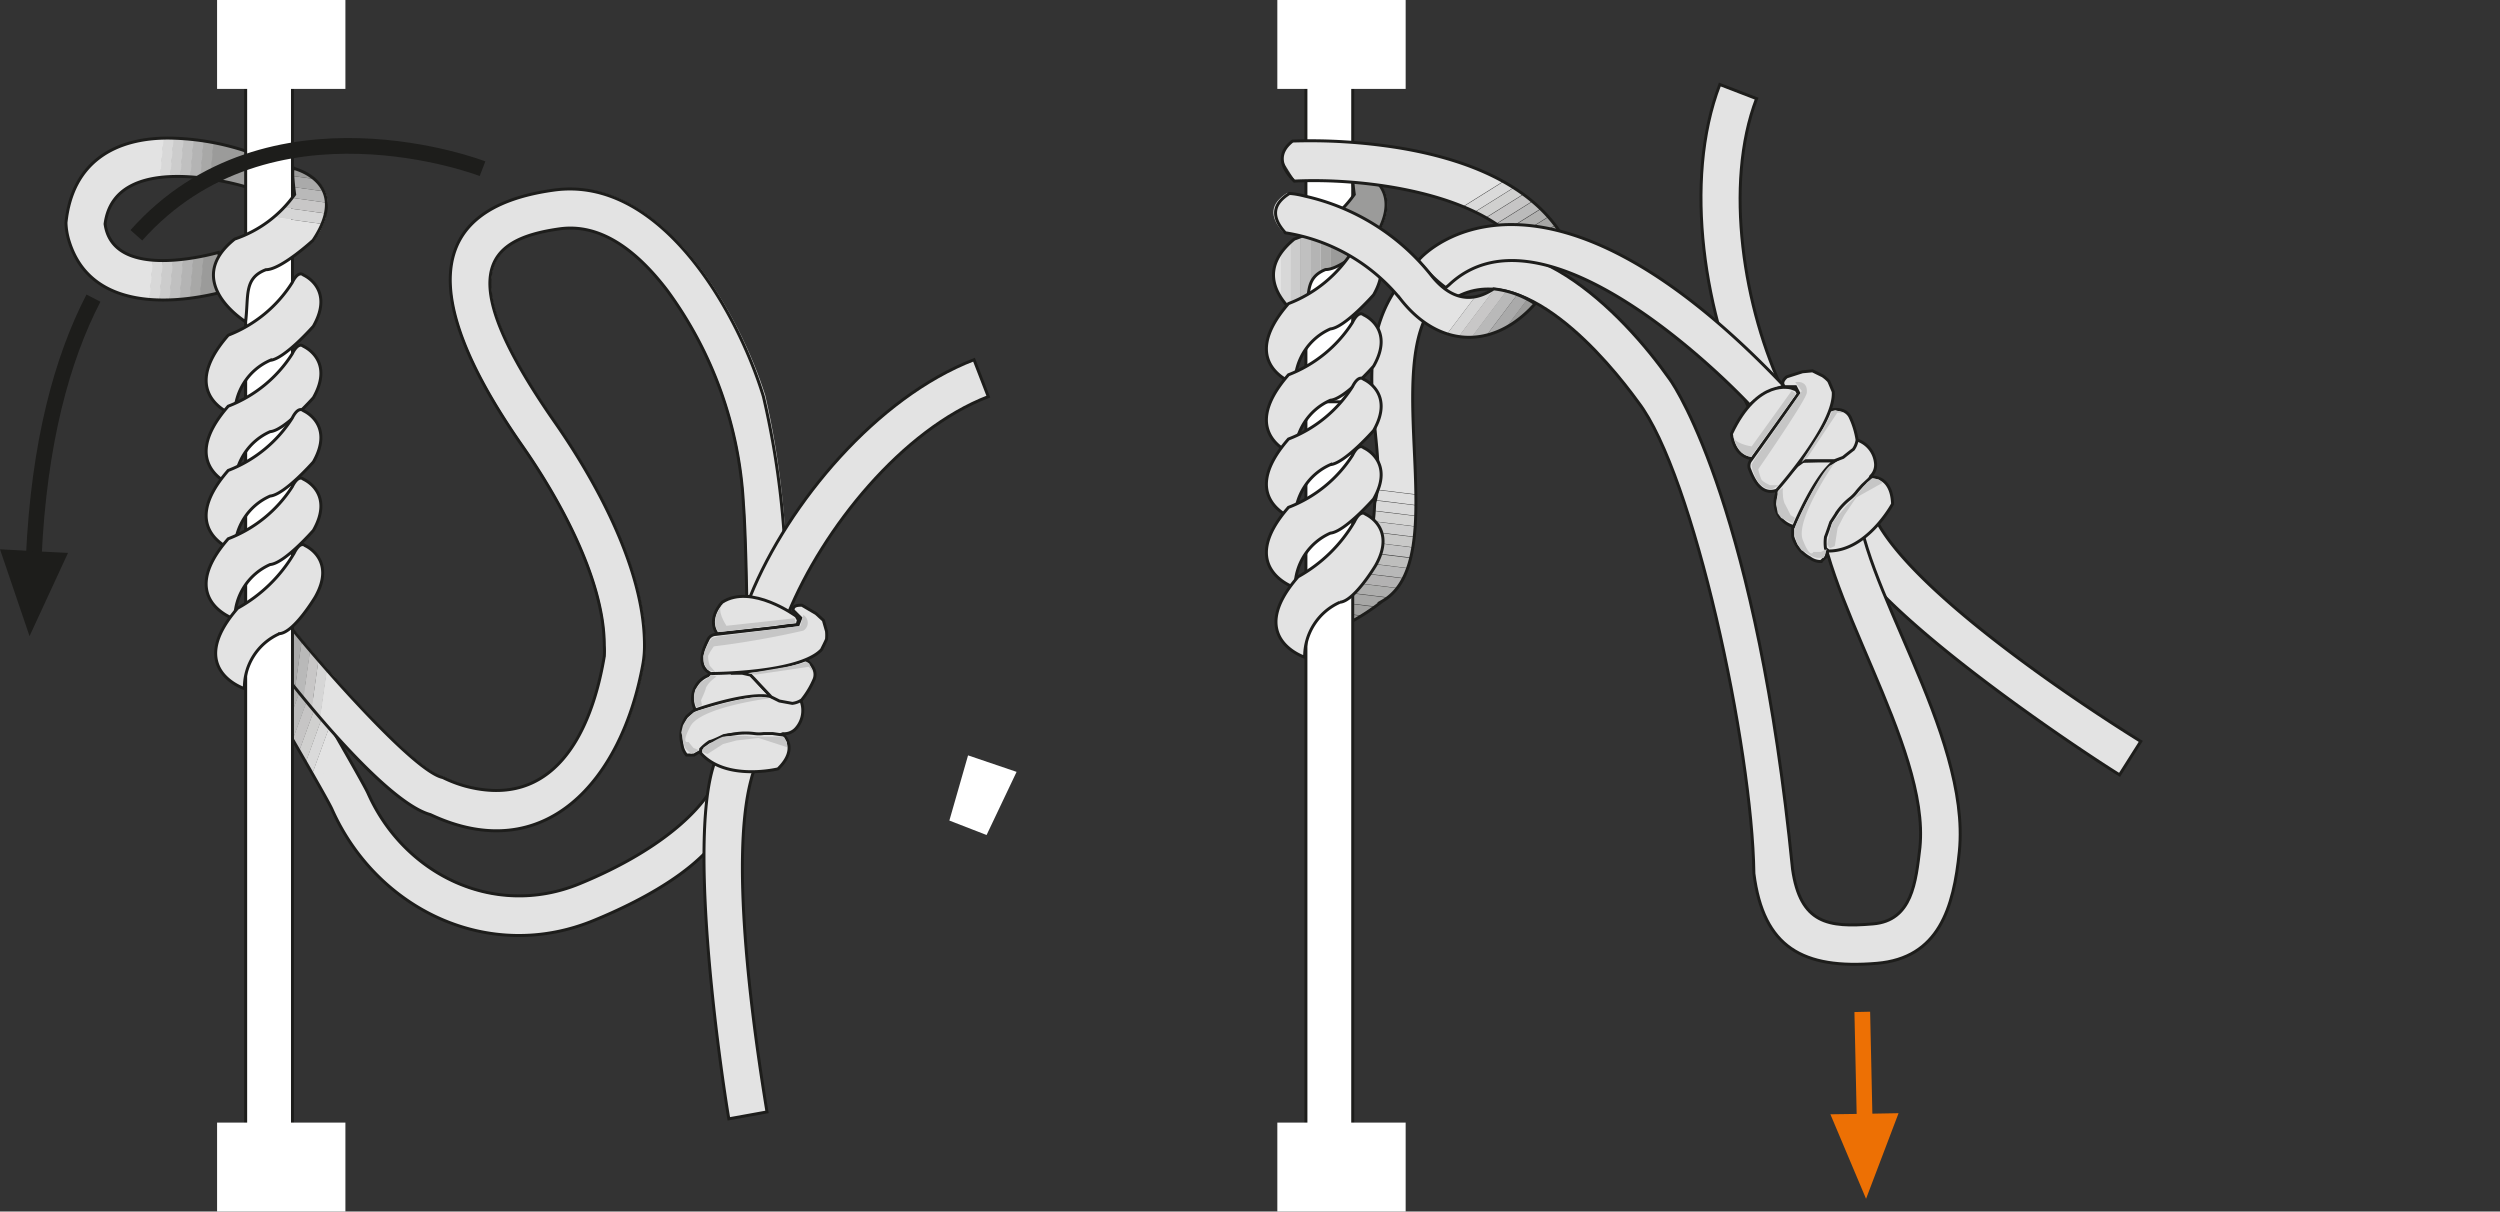
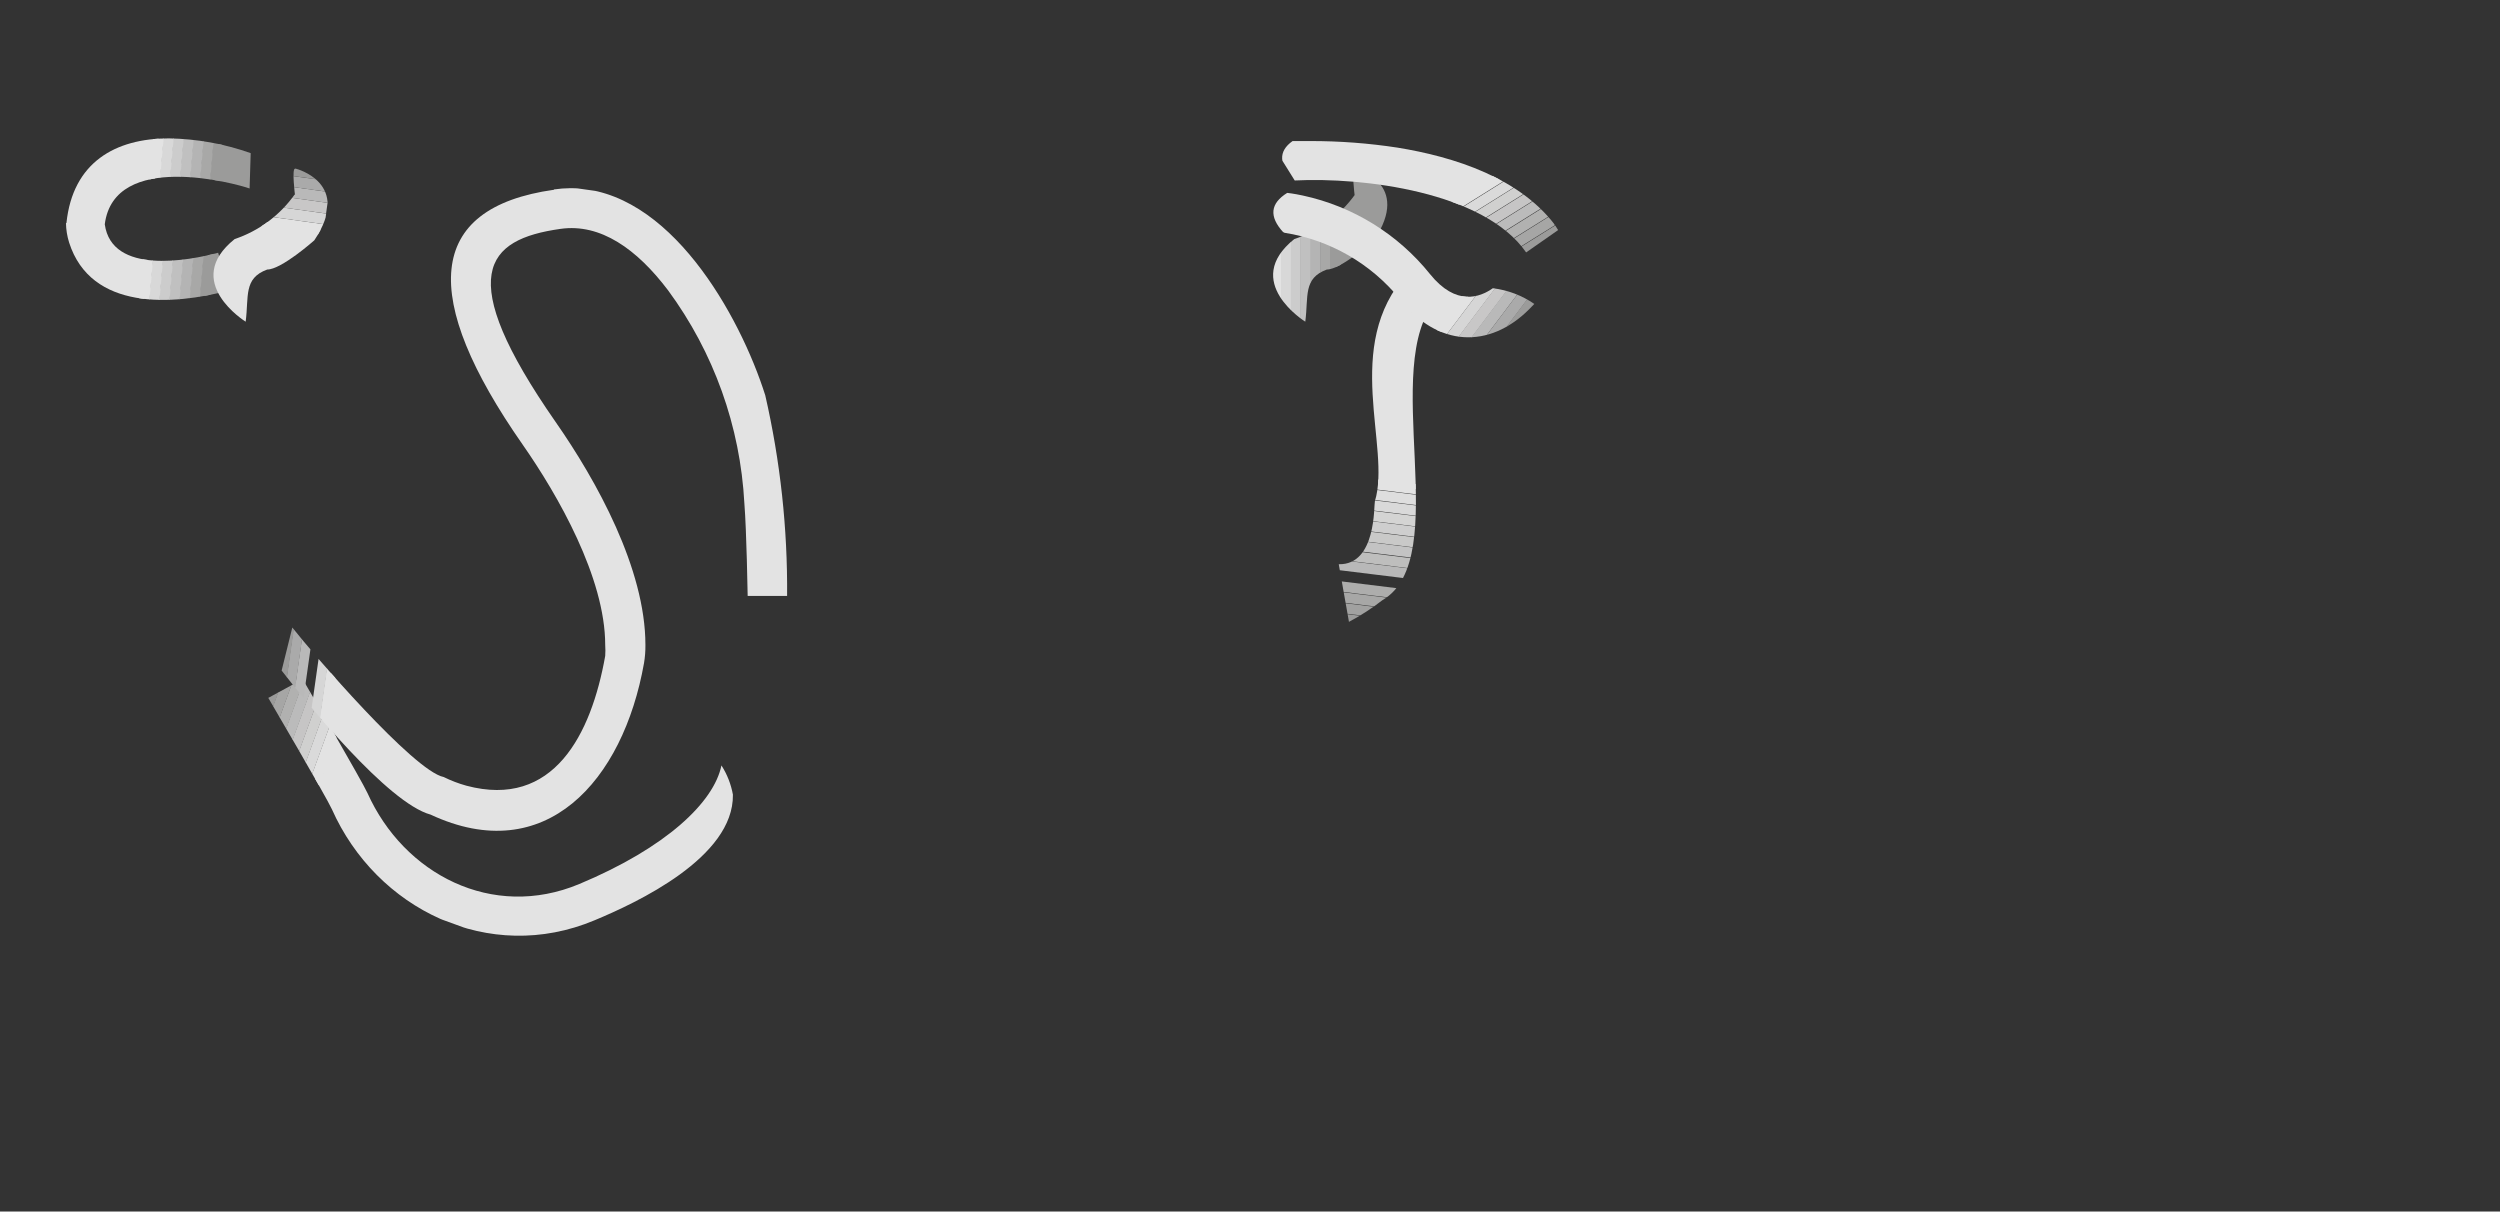
<svg xmlns="http://www.w3.org/2000/svg" id="Calque_1" data-name="Calque 1" viewBox="0 0 159.16 77.13">
  <rect x="0" y="0" width="159.16" height="77.13" fill="#333333" stroke="none" />
  <defs>
    <style>.cls-1,.cls-11,.cls-26,.cls-27,.cls-28,.cls-31,.cls-33,.cls-50,.cls-51{fill:none;}.cls-2{clip-path:url(#clip-path);}.cls-3{fill:#9b9b9a;}.cls-4{fill:#a8a8a7;}.cls-5{fill:#b4b4b4;}.cls-6{fill:silver;}.cls-7{fill:#ccc;}.cls-8{fill:#d8d8d8;}.cls-9{fill:#e3e3e3;}.cls-10{clip-path:url(#clip-path-2);}.cls-11,.cls-26,.cls-27,.cls-28,.cls-31,.cls-33,.cls-50{stroke:#1d1d1b;}.cls-11,.cls-26,.cls-27,.cls-28,.cls-31,.cls-33,.cls-50,.cls-51{stroke-miterlimit:3.86;}.cls-11{stroke-width:0.19px;}.cls-12{clip-path:url(#clip-path-3);}.cls-13{fill:#dadada;}.cls-14{fill:#d0d0cf;}.cls-15{fill:#c6c5c5;}.cls-16{fill:#bbb;}.cls-17{fill:#b1b1b0;}.cls-18{fill:#a6a6a5;}.cls-19{clip-path:url(#clip-path-5);}.cls-20{fill:#d6d6d6;}.cls-21{fill:#c8c7c7;}.cls-22{fill:#b9b9b9;}.cls-23{fill:#aaa;}.cls-24{fill:#fff;}.cls-25{clip-path:url(#clip-path-7);}.cls-26{stroke-width:0.19px;}.cls-27{stroke-width:0.19px;}.cls-28{stroke-width:0.19px;}.cls-29,.cls-30{fill:#c6c6c6;}.cls-29,.cls-32,.cls-52{fill-rule:evenodd;}.cls-31,.cls-51{stroke-width:1px;}.cls-32{fill:#1d1d1b;}.cls-33{stroke-width:0.19px;}.cls-34{clip-path:url(#clip-path-9);}.cls-35{fill:#dedede;}.cls-36{fill:#d9d9d9;}.cls-37{fill:#d4d4d3;}.cls-38{fill:#cecece;}.cls-39{fill:#c9c9c8;}.cls-40{fill:#c3c3c3;}.cls-41{fill:#bebebd;}.cls-42{fill:#b8b8b8;}.cls-43{fill:#b3b2b2;}.cls-44{fill:#adadac;}.cls-45{fill:#a7a7a6;}.cls-46{fill:#a1a1a0;}.cls-47{clip-path:url(#clip-path-11);}.cls-48{clip-path:url(#clip-path-13);}.cls-49{clip-path:url(#clip-path-15);}.cls-50{stroke-width:0.19px;}.cls-51{stroke:#ed7004;}.cls-52{fill:#ed7004;}</style>
    <clipPath id="clip-path" transform="translate(-2.6 -0.02)">
      <path class="cls-1" d="M6.8,14.22A4.37,4.37,0,0,0,7,15.46c1.39,4.35,6.59,4,10.14,3.06l-.65-2.41c-1.85.5-6.77,1.43-7.22-1.81.6-4.71,8.33-2.6,9.22-2.28l.07-2.25a16.35,16.35,0,0,0-5.21-.94h0c-3.4,0-6.12,1.52-6.52,5.39" />
    </clipPath>
    <clipPath id="clip-path-2" transform="translate(-2.6 -0.02)">
-       <rect class="cls-1" x="2.18" width="143.17" height="82.02" />
-     </clipPath>
+       </clipPath>
    <clipPath id="clip-path-3" transform="translate(-2.6 -0.02)">
      <path class="cls-1" d="M19.68,44.45s3.72,6.35,4.05,7.09c2.83,6.36,10,9.89,16.72,7.07,2.69-1.12,8.87-4,8.81-8a5.14,5.14,0,0,0-.73-1.86c-.48,2.34-3.5,5.23-9.05,7.55S28.31,55.66,26,50.52c-.34-.76-4.13-7.26-4.13-7.26Z" />
    </clipPath>
    <clipPath id="clip-path-5" transform="translate(-2.6 -0.02)">
      <path class="cls-1" d="M37.87,12.1c-8.24,1.16-8.5,6.91-2,16.22,2.25,3.22,5.26,8.49,5.26,12.76a4.92,4.92,0,0,1,0,.7c-.89,5-3.29,9.74-8.84,8.26a8.19,8.19,0,0,1-1.44-.55c-1.91-.38-8.38-7.91-9.64-9.52l-.68,2.74c1.61,2.08,6.76,8.43,9.48,9.17,7.32,3.42,12.26-2.14,13.59-9.64a6.57,6.57,0,0,0,.09-1.16c0-4.85-3.11-10.46-5.72-14.2-6.52-9.37-4.45-11.62.32-12.29,2.54-.36,4.86,1.29,6.84,3.91a25.11,25.11,0,0,1,4.86,13.57c.14,1.73.21,5.89.21,5.89l2.51,0a55.23,55.23,0,0,0-1.39-12.77C49.72,20.13,45.22,12,38.92,12a7.65,7.65,0,0,0-1.05.08" />
    </clipPath>
    <clipPath id="clip-path-7" transform="translate(-2.6 -0.02)">
      <path class="cls-1" d="M21.36,12.4a7.68,7.68,0,0,1-3.82,2.84c-3.4,2.72.7,5.26.7,5.26.21-1.61-.15-2.76,1.37-3.32.91,0,3-1.86,3-1.86,2.45-3.65-1.17-4.56-1.17-4.56a.09.09,0,0,0-.06,0c-.21,0,0,1.68,0,1.68" />
    </clipPath>
    <clipPath id="clip-path-9" transform="translate(-2.6 -0.02)">
      <path class="cls-1" d="M90.13,31.94c-.07.24.1,4.06-2.3,4l.65,3.67a14.87,14.87,0,0,0,2.13-1.38c4.59-2.67-.25-15,3.44-19.11l-1.86-1.69c-4.19,4.63-1,11.07-2.06,14.5" />
    </clipPath>
    <clipPath id="clip-path-11" transform="translate(-2.6 -0.02)">
      <path class="cls-1" d="M88.87,12.4A7.73,7.73,0,0,1,85,15.24c-3.4,2.72.7,5.26.7,5.26.21-1.61-.15-2.76,1.37-3.32.91,0,3-1.86,3-1.86,2.45-3.65-1.17-4.56-1.17-4.56a.09.09,0,0,0-.06,0c-.21,0,0,1.68,0,1.68" />
    </clipPath>
    <clipPath id="clip-path-13" transform="translate(-2.6 -0.02)">
      <path class="cls-1" d="M84.89,9c-.93.66-.88,1.5.13,2.51,4.33-.22,12.06.71,14.74,4.58l2.06-1.44c-2.3-3.32-6.73-4.66-10.24-5.23A36.33,36.33,0,0,0,86,9c-.69,0-1.09,0-1.09,0" />
    </clipPath>
    <clipPath id="clip-path-15" transform="translate(-2.6 -0.02)">
      <path class="cls-1" d="M84.38,14.84a11.83,11.83,0,0,1,7.33,4.21c2.4,3.08,5.71,3.19,8.24.66l.33-.34a5.89,5.89,0,0,0-2.64-1c-.82.58-2.34,1.16-4-.9a14.23,14.23,0,0,0-8.09-5c-.6-.13-1-.17-1-.17-1.08.67-1.17,1.5-.26,2.5" />
    </clipPath>
  </defs>
  <title>noeud_francais</title>
  <g class="cls-2">
    <rect class="cls-3" x="12.03" y="13.12" width="10.39" height="2.44" transform="translate(-1.16 30.23) rotate(-85)" />
    <rect class="cls-3" x="10.85" y="13.9" width="10.39" height="0.67" transform="translate(-2.13 28.95) rotate(-85)" />
    <rect class="cls-4" x="10.22" y="13.84" width="10.39" height="0.67" transform="translate(-2.65 28.27) rotate(-85)" />
    <rect class="cls-5" x="9.58" y="13.79" width="10.39" height="0.67" transform="translate(-3.18 27.59) rotate(-85)" />
    <rect class="cls-6" x="8.95" y="13.73" width="10.39" height="0.67" transform="translate(-3.7 26.91) rotate(-85)" />
    <rect class="cls-7" x="8.32" y="13.68" width="10.39" height="0.67" transform="translate(-4.23 26.22) rotate(-85)" />
    <rect class="cls-8" x="7.68" y="13.62" width="10.39" height="0.67" transform="translate(-4.75 25.54) rotate(-85)" />
    <rect class="cls-9" x="7.05" y="13.56" width="10.39" height="0.67" transform="translate(-5.27 24.86) rotate(-85)" />
    <rect class="cls-9" x="4.3" y="10.86" width="10.36" height="5.57" transform="translate(-7.54 21.88) rotate(-85)" />
  </g>
  <g class="cls-10">
    <path class="cls-11" d="M18.51,12c-.89-.32-8.62-2.43-9.22,2.28.45,3.24,5.37,2.31,7.22,1.81l.65,2.41c-3.55,1-8.75,1.29-10.14-3.06a4.37,4.37,0,0,1-.22-1.24c.4-3.89,3.15-5.41,6.57-5.39a16.35,16.35,0,0,1,5.21.94Z" transform="translate(-2.6 -0.02)" />
  </g>
  <g class="cls-12">
    <rect class="cls-9" x="27.8" y="39.25" width="15.32" height="25.76" transform="translate(-28.26 67.6) rotate(-70)" />
    <rect class="cls-9" x="15.7" y="47.43" width="15.35" height="0.65" transform="translate(-32.09 53.36) rotate(-70)" />
    <rect class="cls-13" x="15.1" y="47.21" width="15.35" height="0.65" transform="translate(-32.28 52.65) rotate(-70)" />
    <rect class="cls-14" x="14.5" y="46.99" width="15.35" height="0.65" transform="translate(-32.47 51.95) rotate(-70)" />
    <rect class="cls-15" x="13.91" y="46.77" width="15.35" height="0.65" transform="translate(-32.66 51.25) rotate(-70)" />
    <rect class="cls-16" x="13.31" y="46.56" width="15.35" height="0.65" transform="translate(-32.85 50.54) rotate(-70)" />
    <rect class="cls-17" x="12.72" y="46.34" width="15.35" height="0.65" transform="translate(-33.03 49.84) rotate(-70)" />
    <rect class="cls-18" x="12.12" y="46.12" width="15.35" height="0.65" transform="translate(-33.22 49.14) rotate(-70)" />
    <rect class="cls-3" x="11.52" y="45.91" width="15.35" height="0.65" transform="translate(-33.41 48.44) rotate(-70)" />
  </g>
  <g class="cls-10">
    <path class="cls-11" d="M21.9,43.26s3.79,6.5,4.13,7.26c2.28,5.14,8,8,13.45,5.77s8.57-5.21,9.05-7.55a5.14,5.14,0,0,1,.73,1.86c.06,4-6.12,6.89-8.81,8-6.75,2.81-13.89-.71-16.72-7.07-.33-.74-4.05-7.09-4.05-7.09Z" transform="translate(-2.6 -0.02)" />
  </g>
  <g class="cls-19">
    <rect class="cls-9" x="18.64" y="18.76" width="41.3" height="28.19" transform="translate(-1.32 67.17) rotate(-82)" />
    <rect class="cls-9" x="4.72" y="30.58" width="41.29" height="0.63" transform="matrix(0.14, -0.99, 0.99, 0.14, -11.37, 51.69)" />
    <rect class="cls-20" x="4.11" y="30.5" width="41.29" height="0.63" transform="matrix(0.14, -0.99, 0.99, 0.14, -11.8, 51.02)" />
-     <rect class="cls-21" x="3.51" y="30.41" width="41.29" height="0.63" transform="matrix(0.14, -0.99, 0.99, 0.14, -12.24, 50.35)" />
    <rect class="cls-22" x="2.9" y="30.33" width="41.29" height="0.63" transform="matrix(0.14, -0.99, 0.99, 0.14, -12.68, 49.68)" />
    <rect class="cls-23" x="2.29" y="30.24" width="41.29" height="0.63" transform="translate(-13.11 49) rotate(-82)" />
    <rect class="cls-3" x="1.69" y="30.16" width="41.29" height="0.63" transform="matrix(0.14, -0.99, 0.99, 0.14, -13.55, 48.33)" />
  </g>
  <g class="cls-10">
    <path class="cls-11" d="M21.15,40c1.26,1.61,7.73,9.14,9.64,9.52a8.19,8.19,0,0,0,1.44.55c5.55,1.48,8-3.25,8.84-8.26a4.92,4.92,0,0,0,0-.7c0-4.27-3-9.54-5.26-12.76-6.48-9.31-6.22-15.06,2-16.22,6.85-1,11.76,7.75,13.39,13.13A55.28,55.28,0,0,1,52.65,38l-2.51,0s-.07-4.16-.21-5.89A25.19,25.19,0,0,0,45.07,18.5c-2-2.62-4.3-4.27-6.85-3.91-4.76.67-6.83,2.92-.31,12.29,2.61,3.74,5.72,9.35,5.72,14.2a6.57,6.57,0,0,1-.09,1.16C42.21,49.74,37.27,55.3,30,51.88c-2.72-.74-7.87-7.09-9.48-9.17Z" transform="translate(-2.6 -0.02)" />
    <polygon class="cls-24" points="15.64 72.31 15.64 23.82 18.62 25.17 18.62 72.31 15.64 72.31" />
    <polygon class="cls-11" points="15.64 72.31 15.64 23.82 18.62 25.17 18.62 72.31 15.64 72.31" />
    <polygon class="cls-24" points="15.64 25.58 15.64 3.63 18.62 4.98 18.62 25.58 15.64 25.58" />
    <polygon class="cls-11" points="15.64 25.58 15.64 3.63 18.62 4.98 18.62 25.58 15.64 25.58" />
    <path class="cls-9" d="M17.55,26.48s-3.81-1.24-.42-5.12A8.41,8.41,0,0,0,21.21,18s.35-.78.71-.47c0,0,2,.86.63,3.26,0,0-1.84,2.09-2.75,2.17a3.77,3.77,0,0,0-2.25,3.5" transform="translate(-2.6 -0.02)" />
    <path class="cls-11" d="M17.55,26.48s-3.81-1.24-.42-5.12A8.41,8.41,0,0,0,21.21,18s.35-.78.71-.47c0,0,2,.86.63,3.26,0,0-1.84,2.09-2.75,2.17A3.77,3.77,0,0,0,17.55,26.48Z" transform="translate(-2.6 -0.02)" />
    <polygon class="cls-24" points="62.81 53.16 64.72 49.14 61.63 48.09 60.44 52.24 62.81 53.16" />
    <path class="cls-9" d="M17.55,31s-3.81-1.24-.42-5.12a8.41,8.41,0,0,0,4.08-3.34s.35-.78.71-.47c0,0,2,.87.63,3.27,0,0-1.84,2.09-2.75,2.16A3.78,3.78,0,0,0,17.55,31" transform="translate(-2.6 -0.02)" />
    <path class="cls-11" d="M17.55,31s-3.81-1.24-.42-5.12a8.41,8.41,0,0,0,4.08-3.34s.35-.78.71-.47c0,0,2,.87.63,3.27,0,0-1.84,2.09-2.75,2.16A3.78,3.78,0,0,0,17.55,31Z" transform="translate(-2.6 -0.02)" />
    <path class="cls-9" d="M17.55,35.09s-3.81-1.24-.42-5.12a8.41,8.41,0,0,0,4.08-3.34s.35-.77.71-.46c0,0,2,.86.63,3.26,0,0-1.84,2.09-2.75,2.17a3.76,3.76,0,0,0-2.25,3.49" transform="translate(-2.6 -0.02)" />
    <path class="cls-11" d="M17.55,35.09s-3.81-1.24-.42-5.12a8.41,8.41,0,0,0,4.08-3.34s.35-.77.71-.46c0,0,2,.86.63,3.26,0,0-1.84,2.09-2.75,2.17A3.76,3.76,0,0,0,17.55,35.09Z" transform="translate(-2.6 -0.02)" />
    <path class="cls-9" d="M17.55,39.44s-3.81-1.24-.42-5.12A8.41,8.41,0,0,0,21.21,31s.35-.78.71-.47c0,0,2,.86.63,3.26,0,0-1.84,2.1-2.75,2.17a3.77,3.77,0,0,0-2.25,3.5" transform="translate(-2.6 -0.02)" />
    <path class="cls-11" d="M17.55,39.44s-3.81-1.24-.42-5.12A8.41,8.41,0,0,0,21.21,31s.35-.78.71-.47c0,0,2,.86.63,3.26,0,0-1.84,2.1-2.75,2.17A3.77,3.77,0,0,0,17.55,39.44Z" transform="translate(-2.6 -0.02)" />
    <path class="cls-9" d="M18.16,43.86s-3.81-1.24-.43-5.12a9.45,9.45,0,0,0,3.6-3.51s.35-.77.7-.47c0,0,2,.87.64,3.27,0,0-1.35,2.26-2.27,2.33a3.75,3.75,0,0,0-2.24,3.5" transform="translate(-2.6 -0.02)" />
    <path class="cls-11" d="M18.16,43.86s-3.81-1.24-.43-5.12a9.45,9.45,0,0,0,3.6-3.51s.35-.77.7-.47c0,0,2,.87.64,3.27,0,0-1.35,2.26-2.27,2.33A3.75,3.75,0,0,0,18.16,43.86Z" transform="translate(-2.6 -0.02)" />
  </g>
  <g class="cls-25">
    <rect class="cls-9" x="16.17" y="14.21" width="6.66" height="6.58" transform="translate(-3.15 34.35) rotate(-82)" />
    <rect class="cls-9" x="19.6" y="10.88" width="0.69" height="6.61" transform="translate(0.52 31.94) rotate(-82)" />
    <rect class="cls-20" x="19.7" y="10.2" width="0.69" height="6.61" transform="translate(1.28 31.45) rotate(-82)" />
    <rect class="cls-21" x="19.8" y="9.51" width="0.69" height="6.61" transform="translate(2.04 30.96) rotate(-82)" />
    <rect class="cls-22" x="19.89" y="8.83" width="0.69" height="6.61" transform="translate(2.8 30.46) rotate(-82)" />
    <rect class="cls-23" x="19.99" y="8.15" width="0.69" height="6.61" transform="translate(3.56 29.97) rotate(-82)" />
    <rect class="cls-3" x="20.09" y="7.46" width="0.69" height="6.61" transform="translate(4.32 29.48) rotate(-82)" />
  </g>
  <g class="cls-10">
    <path class="cls-11" d="M18.23,20.5s-4.09-2.54-.69-5.26a7.68,7.68,0,0,0,3.82-2.84s-.28-2,0-1.64c0,0,3.62.91,1.17,4.56,0,0-2.05,1.88-3,1.87C18.09,17.74,18.45,18.89,18.23,20.5Z" transform="translate(-2.6 -0.02)" />
    <path class="cls-9" d="M50.36,38C52.8,32,58.44,25.3,64.61,22.92l.91,2.35C60.05,27.37,55,33.64,52.77,39.1Z" transform="translate(-2.6 -0.02)" />
    <path class="cls-11" d="M50.36,38C52.8,32,58.44,25.3,64.61,22.92l.91,2.35C60.05,27.37,55,33.64,52.77,39.1Z" transform="translate(-2.6 -0.02)" />
-     <path class="cls-9" d="M50.63,49a4.22,4.22,0,0,0-.2.62c-1.45,5.32.26,16.67,1,21.19L49,71.25c-.44-2.56-3-19.7-.5-23.54Z" transform="translate(-2.6 -0.02)" />
    <path class="cls-11" d="M50.63,49a4.22,4.22,0,0,0-.2.62c-1.45,5.32.26,16.67,1,21.19L49,71.25c-.44-2.56-3-19.7-.5-23.54Z" transform="translate(-2.6 -0.02)" />
    <path class="cls-9" d="M53.53,44.44l0,.05a1.72,1.72,0,0,1-.24,1.89,1,1,0,0,1-.84.35l-.4.16-.47.07s-2.24-.47-3,0a9.11,9.11,0,0,1-1,.49c-.1.12-.41.41-.41.41l-.39.23-.47,0a1.23,1.23,0,0,1-.29-.68,2.19,2.19,0,0,1,.28-1.74c.06-.09.77-.65.77-.65s2.7-.83,2.92-.82a7.22,7.22,0,0,0,.8,0c.23,0,.7-.1.7-.1l.91.24.59.14Z" transform="translate(-2.6 -0.02)" />
    <path class="cls-26" d="M53.53,44.44l0,.05a1.72,1.72,0,0,1-.24,1.89,1,1,0,0,1-.84.35l-.4.16-.47.07s-2.24-.47-3,0a9.11,9.11,0,0,1-1,.49c-.1.12-.41.41-.41.41l-.39.23-.47,0a1.23,1.23,0,0,1-.29-.68,2.19,2.19,0,0,1,.28-1.74c.06-.09.77-.65.77-.65s2.7-.83,2.92-.82a7.22,7.22,0,0,0,.8,0c.23,0,.7-.1.7-.1l.91.24.59.14Z" transform="translate(-2.6 -0.02)" />
    <path class="cls-9" d="M50.27,42.85l-1-.14L48,42.78a3.35,3.35,0,0,0-.32.25,1.57,1.57,0,0,0-.81,2.19s3.39-1.21,4.87-.84L51.35,44l-.4-.42Z" transform="translate(-2.6 -0.02)" />
    <path class="cls-26" d="M50.27,42.85l-1-.14L48,42.78a3.35,3.35,0,0,0-.32.25,1.57,1.57,0,0,0-.81,2.19s3.39-1.21,4.87-.84L51.35,44l-.4-.42Z" transform="translate(-2.6 -0.02)" />
    <path class="cls-9" d="M53.87,42s.82.52.57,1.24a5.56,5.56,0,0,1-.8,1.34,1.38,1.38,0,0,1-.6.22l-.82-.15-.52-.26-.65-.69-.38-.41L50.39,43l-.54-.12-.72,0,3.36-.5Z" transform="translate(-2.6 -0.02)" />
    <path class="cls-26" d="M53.87,42s.82.52.57,1.24a5.56,5.56,0,0,1-.8,1.34,1.38,1.38,0,0,1-.6.22l-.82-.15-.52-.26-.65-.69-.38-.41L50.39,43l-.54-.12-.72,0,3.36-.5Z" transform="translate(-2.6 -0.02)" />
    <path class="cls-9" d="M53.29,39.25s-2.85-2.09-4.71-.89c0,0-1,1-.33,2s.08,0,.08,0L51.81,40l.84-.14.7-.07.08-.29Z" transform="translate(-2.6 -0.02)" />
    <path class="cls-26" d="M53.29,39.25s-2.85-2.09-4.71-.89c0,0-1,1-.33,2s.08,0,.08,0L51.81,40l.84-.14.7-.07.08-.29Z" transform="translate(-2.6 -0.02)" />
    <path class="cls-9" d="M48.16,40.41a.57.57,0,0,0-.47.29c-.11.26-.93,1.63.15,2.2,0,0,5.65,0,7.06-1.52,0,0,.29-.57.32-.67a2.55,2.55,0,0,0,0-.5l-.2-.7-.47-.43-.9-.53c-.38,0-.56.06-.56.32l.49.49-.17.44Z" transform="translate(-2.6 -0.02)" />
    <path class="cls-27" d="M48.16,40.41a.57.57,0,0,0-.47.29c-.11.26-.93,1.63.15,2.2,0,0,5.65,0,7.06-1.52,0,0,.29-.57.32-.67a2.55,2.55,0,0,0,0-.5l-.2-.7-.47-.43-.9-.53c-.38,0-.56.06-.56.32l.49.49-.17.44Z" transform="translate(-2.6 -0.02)" />
    <path class="cls-9" d="M52.48,46.82s1,.84-.35,2.15c0,0-3.3.81-4.92-1l0-.26a3.06,3.06,0,0,1,.57-.48c.14,0,.9-.38.9-.38l.84-.13a4.37,4.37,0,0,1,1.1,0,2.14,2.14,0,0,0,.6,0h.57Z" transform="translate(-2.6 -0.02)" />
    <path class="cls-28" d="M52.48,46.82s1,.84-.35,2.15c0,0-3.3.81-4.92-1l0-.26a3.06,3.06,0,0,1,.57-.48c.14,0,.9-.38.9-.38l.84-.13a4.37,4.37,0,0,1,1.1,0,2.14,2.14,0,0,0,.6,0h.57Z" transform="translate(-2.6 -0.02)" />
    <path class="cls-29" d="M53.19,39.38l-4.34.48s-.72-1.07-.22-1.37c0,0-.87.91-.31,1.77l4.93-.57Z" transform="translate(-2.6 -0.02)" />
    <path class="cls-30" d="M53.74,39.17a.58.58,0,0,1,0,1,55.66,55.66,0,0,1-5.69,1,3.44,3.44,0,0,0-.37.6,1.8,1.8,0,0,0,.11.64l.36.4-.5-.15-.22-.36-.06-.5.11-.39.25-.51.21-.27.39-.09,5.23-.67Z" transform="translate(-2.6 -0.02)" />
    <polygon class="cls-29" points="51.78 42.8 51.49 42.45 48.11 42.95 47.62 42.87 50.16 42.44 51.03 42.24 51.34 42.13 51.52 42.24 51.78 42.8" />
    <path class="cls-30" d="M48.22,43.09a3.19,3.19,0,0,0-.37.3,1.68,1.68,0,0,0-.31.42c0,.13-.31.79-.31.79l.06.31-.35.16-.16-.5v-.28l.08-.36.36-.47.45-.28.19-.2Z" transform="translate(-2.6 -0.02)" />
    <path class="cls-30" d="M51.56,44.48s-4.34.55-5,1.77-.13,1-.13,1l.31.38.38.16-.53.22-.33-.31a1.34,1.34,0,0,1-.17-.46,2.49,2.49,0,0,0-.12-.58s.08-.36.11-.46a3.46,3.46,0,0,1,.29-.46l.39-.36.34-.13s3.3-1,4.1-.85Z" transform="translate(-2.6 -0.02)" />
    <path class="cls-30" d="M52.51,46.93l.19.35v.31L50.89,47l-1.4.16-.86.23-1,.64-.32-.14.09-.29.67-.41a4.37,4.37,0,0,1,.53-.26,5.1,5.1,0,0,1,.66-.06l.83,0,.5.05.68,0,.76,0Z" transform="translate(-2.6 -0.02)" />
    <path class="cls-31" d="M8.55,19c-2,3.86-3.46,9.18-3.8,16.45" transform="translate(-2.6 -0.02)" />
    <polygon class="cls-32" points="2.17 35.09 4.33 35.2 1.88 40.5 0 34.97 2.17 35.09" />
    <path class="cls-31" d="M33.32,10.76S19.74,5.5,11.28,15" transform="translate(-2.6 -0.02)" />
    <rect class="cls-24" x="13.82" width="8.17" height="5.66" />
    <rect class="cls-24" x="13.82" y="71.47" width="8.17" height="5.66" />
    <path class="cls-9" d="M122.12,33.24a3.79,3.79,0,0,0,.32.57c3,4.63,12.56,11,16.45,13.41l-1.35,2.13C135.34,48,120.86,38.44,119.71,34Z" transform="translate(-2.6 -0.02)" />
    <path class="cls-33" d="M122.12,33.24a3.79,3.79,0,0,0,.32.57c3,4.63,12.56,11,16.45,13.41l-1.35,2.13C135.34,48,120.86,38.44,119.71,34Z" transform="translate(-2.6 -0.02)" />
    <path class="cls-9" d="M114,26.13c-2.87-5.87-4.28-14.56-1.91-20.73l2.34.9c-2.09,5.46-.82,13.43,1.75,18.73Z" transform="translate(-2.6 -0.02)" />
    <path class="cls-33" d="M114,26.13c-2.87-5.87-4.28-14.56-1.91-20.73l2.34.9c-2.09,5.46-.82,13.43,1.75,18.73Z" transform="translate(-2.6 -0.02)" />
  </g>
  <g class="cls-34">
    <rect class="cls-9" x="84.71" y="21.85" width="13.7" height="4.53" transform="translate(53.88 112.03) rotate(-83)" />
    <rect class="cls-9" x="90.44" y="28.63" width="0.65" height="4.6" transform="translate(46.4 117.22) rotate(-83)" />
    <rect class="cls-35" x="90.36" y="29.3" width="0.65" height="4.6" transform="translate(45.67 117.73) rotate(-83)" />
    <rect class="cls-36" x="90.27" y="29.97" width="0.65" height="4.6" transform="translate(44.93 118.23) rotate(-83)" />
    <rect class="cls-37" x="90.19" y="30.63" width="0.65" height="4.6" transform="translate(44.2 118.74) rotate(-83)" />
    <rect class="cls-38" x="90.11" y="31.3" width="0.65" height="4.6" transform="translate(43.46 119.24) rotate(-83)" />
    <rect class="cls-39" x="90.03" y="31.97" width="0.65" height="4.6" transform="translate(42.73 119.75) rotate(-83)" />
    <rect class="cls-40" x="89.95" y="32.64" width="0.65" height="4.6" transform="translate(41.99 120.25) rotate(-83)" />
    <rect class="cls-41" x="89.86" y="33.3" width="0.65" height="4.6" transform="translate(41.26 120.76) rotate(-83)" />
    <rect class="cls-42" x="89.78" y="33.97" width="0.65" height="4.6" transform="translate(40.52 121.26) rotate(-83)" />
-     <rect class="cls-43" x="89.7" y="34.64" width="0.65" height="4.6" transform="translate(39.79 121.77) rotate(-83)" />
    <rect class="cls-44" x="89.62" y="35.31" width="0.65" height="4.6" transform="translate(39.05 122.27) rotate(-83)" />
    <rect class="cls-45" x="89.54" y="35.97" width="0.65" height="4.6" transform="translate(38.32 122.78) rotate(-83)" />
    <rect class="cls-46" x="89.45" y="36.64" width="0.65" height="4.6" transform="translate(37.58 123.28) rotate(-83)" />
    <rect class="cls-3" x="89.37" y="37.31" width="0.65" height="4.6" transform="translate(36.85 123.79) rotate(-83)" />
  </g>
  <g class="cls-10">
    <path class="cls-33" d="M87.83,36c2.4,0,2.23-3.77,2.3-4,1-3.43-2.13-9.87,2.06-14.49l1.86,1.68c-3.69,4.07,1.15,16.44-3.44,19.1a14.13,14.13,0,0,1-2.13,1.39Z" transform="translate(-2.6 -0.02)" />
    <polygon class="cls-24" points="83.14 72.31 83.14 23.82 86.12 25.17 86.12 72.31 83.14 72.31" />
    <polygon class="cls-33" points="83.14 72.31 83.14 23.82 86.12 25.17 86.12 72.31 83.14 72.31" />
    <polygon class="cls-24" points="83.14 25.58 83.14 3.63 86.12 4.98 86.12 25.58 83.14 25.58" />
    <polygon class="cls-33" points="83.14 25.58 83.14 3.63 86.12 4.98 86.12 25.58 83.14 25.58" />
  </g>
  <g class="cls-47">
    <rect class="cls-9" x="80.92" y="10.71" width="0.64" height="9.76" />
    <rect class="cls-8" x="81.55" y="10.71" width="0.64" height="9.76" />
    <rect class="cls-7" x="82.18" y="10.71" width="0.64" height="9.76" />
    <rect class="cls-6" x="82.82" y="10.71" width="0.64" height="9.76" />
    <rect class="cls-5" x="83.45" y="10.71" width="0.64" height="9.76" />
    <rect class="cls-4" x="84.09" y="10.71" width="0.64" height="9.76" />
    <rect class="cls-3" x="84.72" y="10.71" width="0.64" height="9.76" />
    <rect class="cls-3" x="85.05" y="10.71" width="3.44" height="9.76" />
  </g>
  <g class="cls-10">
    <path class="cls-33" d="M85.74,20.5S81.64,18,85,15.24a7.68,7.68,0,0,0,3.82-2.84s-.28-2,0-1.64c0,0,3.62.91,1.17,4.56,0,0-2,1.88-3,1.86C85.59,17.74,86,18.89,85.74,20.5Z" transform="translate(-2.6 -0.02)" />
    <rect class="cls-24" x="81.32" width="8.17" height="5.66" />
    <rect class="cls-24" x="81.32" y="71.47" width="8.17" height="5.66" />
    <polygon class="cls-24" points="157.25 73.47 159.16 69.45 156.07 68.4 154.88 72.55 157.25 73.47" />
    <path class="cls-9" d="M85.05,24.47s-3.81-1.23-.42-5.12A8.36,8.36,0,0,0,88.71,16s.35-.78.71-.47c0,0,2,.86.63,3.26,0,0-1.84,2.09-2.75,2.17a3.77,3.77,0,0,0-2.25,3.49" transform="translate(-2.6 -0.02)" />
    <path class="cls-33" d="M85.05,24.47s-3.81-1.23-.42-5.12A8.36,8.36,0,0,0,88.71,16s.35-.78.71-.47c0,0,2,.86.63,3.26,0,0-1.84,2.09-2.75,2.17A3.77,3.77,0,0,0,85.05,24.47Z" transform="translate(-2.6 -0.02)" />
    <path class="cls-9" d="M85.05,29s-3.81-1.24-.42-5.12a8.41,8.41,0,0,0,4.08-3.34s.35-.78.71-.47c0,0,2,.86.63,3.26,0,0-1.84,2.1-2.75,2.17A3.77,3.77,0,0,0,85.05,29" transform="translate(-2.6 -0.02)" />
    <path class="cls-33" d="M85.05,29s-3.81-1.24-.42-5.12a8.41,8.41,0,0,0,4.08-3.34s.35-.78.71-.47c0,0,2,.86.63,3.26,0,0-1.84,2.1-2.75,2.17A3.77,3.77,0,0,0,85.05,29Z" transform="translate(-2.6 -0.02)" />
    <path class="cls-9" d="M85.05,33.09s-3.81-1.24-.42-5.12a8.41,8.41,0,0,0,4.08-3.34s.35-.77.71-.46c0,0,2,.86.63,3.26,0,0-1.84,2.09-2.75,2.17a3.76,3.76,0,0,0-2.25,3.49" transform="translate(-2.6 -0.02)" />
    <path class="cls-33" d="M85.05,33.09s-3.81-1.24-.42-5.12a8.41,8.41,0,0,0,4.08-3.34s.35-.77.71-.46c0,0,2,.86.63,3.26,0,0-1.84,2.09-2.75,2.17A3.76,3.76,0,0,0,85.05,33.09Z" transform="translate(-2.6 -0.02)" />
    <path class="cls-9" d="M85.05,37.44s-3.81-1.24-.42-5.12A8.41,8.41,0,0,0,88.71,29s.35-.78.71-.47c0,0,2,.86.63,3.26,0,0-1.84,2.09-2.75,2.17a3.77,3.77,0,0,0-2.25,3.5" transform="translate(-2.6 -0.02)" />
    <path class="cls-33" d="M85.05,37.44s-3.81-1.24-.42-5.12A8.41,8.41,0,0,0,88.71,29s.35-.78.71-.47c0,0,2,.86.63,3.26,0,0-1.84,2.09-2.75,2.17A3.77,3.77,0,0,0,85.05,37.44Z" transform="translate(-2.6 -0.02)" />
    <path class="cls-9" d="M85.66,41.86s-3.81-1.24-.42-5.12a9.46,9.46,0,0,0,3.59-3.51s.35-.78.71-.47c0,0,2,.87.63,3.27,0,0-1.35,2.26-2.26,2.33a3.78,3.78,0,0,0-2.25,3.5" transform="translate(-2.6 -0.02)" />
    <path class="cls-33" d="M85.66,41.86s-3.81-1.24-.42-5.12a9.46,9.46,0,0,0,3.59-3.51s.35-.78.71-.47c0,0,2,.87.63,3.27,0,0-1.35,2.26-2.26,2.33A3.78,3.78,0,0,0,85.66,41.86Z" transform="translate(-2.6 -0.02)" />
  </g>
  <g class="cls-48">
    <rect class="cls-9" x="85.11" y="5.55" width="12.66" height="9.08" transform="matrix(0.85, -0.53, 0.53, 0.85, 5.95, 49.97)" />
    <rect class="cls-9" x="87.52" y="13.62" width="12.68" height="0.66" transform="translate(4.27 51.84) rotate(-32)" />
    <rect class="cls-13" x="87.89" y="14.2" width="12.68" height="0.66" transform="translate(4.02 52.12) rotate(-32)" />
    <rect class="cls-14" x="88.25" y="14.78" width="12.68" height="0.66" transform="translate(3.76 52.4) rotate(-32)" />
    <rect class="cls-15" x="88.61" y="15.36" width="12.68" height="0.66" transform="translate(3.51 52.68) rotate(-32)" />
    <rect class="cls-16" x="88.98" y="15.94" width="12.68" height="0.66" transform="translate(3.26 52.96) rotate(-32)" />
    <rect class="cls-17" x="89.34" y="16.53" width="12.68" height="0.66" transform="translate(3 53.24) rotate(-32)" />
    <rect class="cls-18" x="89.7" y="17.11" width="12.68" height="0.66" transform="translate(2.75 53.52) rotate(-32)" />
    <rect class="cls-3" x="90.07" y="17.69" width="12.68" height="0.66" transform="translate(2.5 53.8) rotate(-32)" />
  </g>
  <g class="cls-10">
    <path class="cls-33" d="M84.89,9a35.5,35.5,0,0,1,6.69.42c3.51.57,7.94,1.91,10.24,5.23l-2.06,1.43C97.08,12.26,89.35,11.33,85,11.55,84,10.54,84,9.7,84.89,9Z" transform="translate(-2.6 -0.02)" />
    <path class="cls-9" d="M93.21,17.32s.14-.12.4-.3c5.83-3.8,12.3,2.89,15.29,7.14.49.66,5.57,8.56,7.82,31.19.5,3.48,2.28,3.73,5.11,3.49,2.51-.2,2.74-2.67,3-4.86.66-6.56-6.6-16.37-6.49-22.5l2.51.05c-.09,5.31,7.24,15.15,6.49,22.7-.36,3.59-1.3,6.79-5.26,7.12-4.69.39-7.22-1-7.82-5.72-.11-8.05-3.84-25.42-7.36-30C105,23,99.42,16.23,95,19.13l-.13.09Z" transform="translate(-2.6 -0.02)" />
    <path class="cls-33" d="M93.21,17.32s.14-.12.4-.3c5.83-3.8,12.3,2.89,15.29,7.14.49.66,5.57,8.56,7.82,31.19.5,3.48,2.28,3.73,5.11,3.49,2.51-.2,2.74-2.67,3-4.86.66-6.56-6.6-16.37-6.49-22.5l2.51.05c-.09,5.31,7.24,15.15,6.49,22.7-.36,3.59-1.3,6.79-5.26,7.12-4.69.39-7.22-1-7.82-5.72-.11-8.05-3.84-25.42-7.36-30C105,23,99.42,16.23,95,19.13l-.13.09Z" transform="translate(-2.6 -0.02)" />
    <path class="cls-9" d="M92.9,16.6c.51-.65,8-8.1,23.28,8A6.17,6.17,0,0,0,114,25.8c-2.75-2.9-13.45-13-19.13-7.66a3,3,0,0,1-.23.19A8.41,8.41,0,0,1,92.9,16.6" transform="translate(-2.6 -0.02)" />
    <path class="cls-33" d="M92.9,16.6c.51-.65,8-8.1,23.28,8A6.17,6.17,0,0,0,114,25.8c-2.75-2.9-13.45-13-19.13-7.66a3,3,0,0,1-.23.19A8.41,8.41,0,0,1,92.9,16.6Z" transform="translate(-2.6 -0.02)" />
  </g>
  <g class="cls-49">
    <rect class="cls-9" x="87.22" y="8.78" width="6" height="13.44" transform="translate(20.95 78.21) rotate(-53)" />
    <rect class="cls-9" x="92.6" y="19.2" width="5.99" height="0.7" transform="translate(19.85 84.11) rotate(-53)" />
    <rect class="cls-20" x="93.15" y="19.62" width="5.99" height="0.7" transform="translate(19.74 84.72) rotate(-53)" />
    <rect class="cls-21" x="93.7" y="20.03" width="5.99" height="0.7" transform="translate(19.63 85.32) rotate(-53)" />
    <rect class="cls-22" x="94.25" y="20.44" width="5.99" height="0.7" transform="translate(19.51 85.92) rotate(-53)" />
    <rect class="cls-23" x="94.8" y="20.86" width="5.99" height="0.7" transform="translate(19.4 86.53) rotate(-53)" />
    <rect class="cls-3" x="95.35" y="21.27" width="5.99" height="0.7" transform="translate(19.29 87.13) rotate(-53)" />
  </g>
  <g class="cls-10">
    <path class="cls-33" d="M93.69,17.51c1.61,2.06,3.13,1.48,4,.9a6,6,0,0,1,2.64.95l-.33.35c-2.53,2.53-5.84,2.42-8.24-.65a11.83,11.83,0,0,0-7.33-4.22c-.91-1-.82-1.83.26-2.5,0,0,.36,0,1,.17A14.23,14.23,0,0,1,93.69,17.51Z" transform="translate(-2.6 -0.02)" />
    <path class="cls-9" d="M120.66,28h.06A1.72,1.72,0,0,1,122,29.48a1,1,0,0,1-.3.86l-.15.41-.26.39s-1.85,1.35-2,2.18a9,9,0,0,1-.33,1.1c0,.15,0,.58,0,.58l-.09.45-.34.32a1.15,1.15,0,0,1-.7-.23,2.25,2.25,0,0,1-1.1-1.37c0-.11,0-1,0-1s1.19-2.57,1.34-2.72a7.75,7.75,0,0,0,.52-.62l.39-.58.79-.52.5-.35Z" transform="translate(-2.6 -0.02)" />
    <path class="cls-50" d="M120.66,28h.06A1.72,1.72,0,0,1,122,29.48a1,1,0,0,1-.3.86l-.15.41-.26.39s-1.85,1.35-2,2.18a9,9,0,0,1-.33,1.1c0,.15,0,.58,0,.58l-.09.45-.34.32a1.15,1.15,0,0,1-.7-.23,2.25,2.25,0,0,1-1.1-1.37c0-.11,0-1,0-1s1.19-2.57,1.34-2.72a7.75,7.75,0,0,0,.52-.62l.39-.58.79-.52.5-.35Z" transform="translate(-2.6 -0.02)" />
    <path class="cls-9" d="M117.3,29.39l-.8.67-.8,1s0,.29,0,.41a1.58,1.58,0,0,0,1.09,2.07s1.37-3.33,2.63-4.18h-.5l-.59,0Z" transform="translate(-2.6 -0.02)" />
    <path class="cls-50" d="M117.3,29.39l-.8.67-.8,1s0,.29,0,.41a1.58,1.58,0,0,0,1.09,2.07s1.37-3.33,2.63-4.18h-.5l-.59,0Z" transform="translate(-2.6 -0.02)" />
    <path class="cls-9" d="M119.06,26.14s.94-.27,1.31.4a5.3,5.3,0,0,1,.46,1.49,1.35,1.35,0,0,1-.24.6c-.08.05-.65.51-.65.51l-.55.21-.94,0h-1l-.44.31-.51.53,1.88-2.84Z" transform="translate(-2.6 -0.02)" />
    <path class="cls-50" d="M119.06,26.14s.94-.27,1.31.4a5.3,5.3,0,0,1,.46,1.49,1.35,1.35,0,0,1-.24.6c-.08.05-.65.51-.65.51l-.55.21-.94,0h-1l-.44.31-.51.53,1.88-2.84Z" transform="translate(-2.6 -0.02)" />
    <path class="cls-9" d="M116.65,24.73s-2.13-.69-3.82,2.91c0,0,.1,1.4,1.26,1.57s.09,0,.09,0l2.06-2.83.46-.71.41-.57-.16-.26Z" transform="translate(-2.6 -0.02)" />
    <path class="cls-50" d="M116.65,24.73s-2.13-.69-3.82,2.91c0,0,.1,1.4,1.26,1.57s.09,0,.09,0l2.06-2.83.46-.71.41-.57-.16-.26Z" transform="translate(-2.6 -0.02)" />
    <path class="cls-9" d="M114.07,29.32a.58.58,0,0,0-.1.54c.12.26.59,1.79,1.74,1.37,0,0,3.76-4.22,3.6-6.27,0,0-.24-.59-.29-.68a2.36,2.36,0,0,0-.38-.33l-.65-.32-.64.06-1,.32c-.28.24-.33.45-.13.63l.69,0,.21.41Z" transform="translate(-2.6 -0.02)" />
    <path class="cls-50" d="M114.07,29.32a.58.58,0,0,0-.1.54c.12.26.59,1.79,1.74,1.37,0,0,3.76-4.22,3.6-6.27,0,0-.24-.59-.29-.68a2.36,2.36,0,0,0-.38-.33l-.65-.32-.64.06-1,.32c-.28.24-.33.45-.13.63l.69,0,.21.41Z" transform="translate(-2.6 -0.02)" />
    <path class="cls-9" d="M121.72,30.4s1.3-.17,1.37,1.7c0,0-1.61,3-4.07,3l-.2-.16a2.71,2.71,0,0,1,0-.74c.06-.13.33-.93.33-.93l.46-.71a4.12,4.12,0,0,1,.76-.79,2.75,2.75,0,0,0,.42-.42c.06-.09.38-.44.38-.44Z" transform="translate(-2.6 -0.02)" />
    <path class="cls-50" d="M121.72,30.4s1.3-.17,1.37,1.7c0,0-1.61,3-4.07,3l-.2-.16a2.71,2.71,0,0,1,0-.74c.06-.13.33-.93.33-.93l.46-.71a4.12,4.12,0,0,1,.76-.79,2.75,2.75,0,0,0,.42-.42c.06-.09.38-.44.38-.44Z" transform="translate(-2.6 -0.02)" />
    <path class="cls-29" d="M116.67,24.89l-2.55,3.55s-1.27-.18-1.16-.75c0,0,.1,1.25,1.11,1.41l2.87-4Z" transform="translate(-2.6 -0.02)" />
    <path class="cls-30" d="M116.89,24.35s.81-.17.74.66c0,.42-3.09,4.88-3.09,4.88a3.39,3.39,0,0,0,.2.66c.08.15.55.36.55.36h.54l-.45.27L115,31.1l-.41-.29-.21-.35-.21-.53-.06-.33.2-.35,3-4.34Z" transform="translate(-2.6 -0.02)" />
    <polygon class="cls-29" points="117.43 26.3 116.97 26.27 115.08 29.11 114.69 29.43 116.08 27.25 116.51 26.47 116.64 26.17 116.84 26.11 117.43 26.3" />
    <path class="cls-30" d="M116.11,31.08a2.37,2.37,0,0,0,0,.47,1.65,1.65,0,0,0,.1.51c.07.11.39.76.39.76l.27.16-.12.37-.47-.22L116,33l-.22-.3-.11-.59.09-.52,0-.27Z" transform="translate(-2.6 -0.02)" />
    <path class="cls-30" d="M119.37,29.52s-2.49,3.59-2,4.86.67.78.67.78l.49,0,.37-.18-.19.55-.45,0a1.28,1.28,0,0,1-.45-.18,2.82,2.82,0,0,0-.52-.3l-.27-.39a3.47,3.47,0,0,1-.14-.52v-.53l.13-.34s1.44-3.14,2.11-3.62Z" transform="translate(-2.6 -0.02)" />
    <path class="cls-30" d="M121.82,30.46l.4.09.23.21-1.67.93L120,32.84l-.41.79-.18,1.16-.32.14-.16-.26.16-.77a4,4,0,0,1,.15-.56,4.72,4.72,0,0,1,.4-.53l.54-.63.37-.35.44-.52.48-.58Z" transform="translate(-2.6 -0.02)" />
    <line class="cls-51" x1="118.56" y1="64.42" x2="118.71" y2="71.27" />
    <polygon class="cls-52" points="118.7 70.91 120.87 70.87 118.8 76.32 116.53 70.94 118.7 70.91" />
  </g>
</svg>